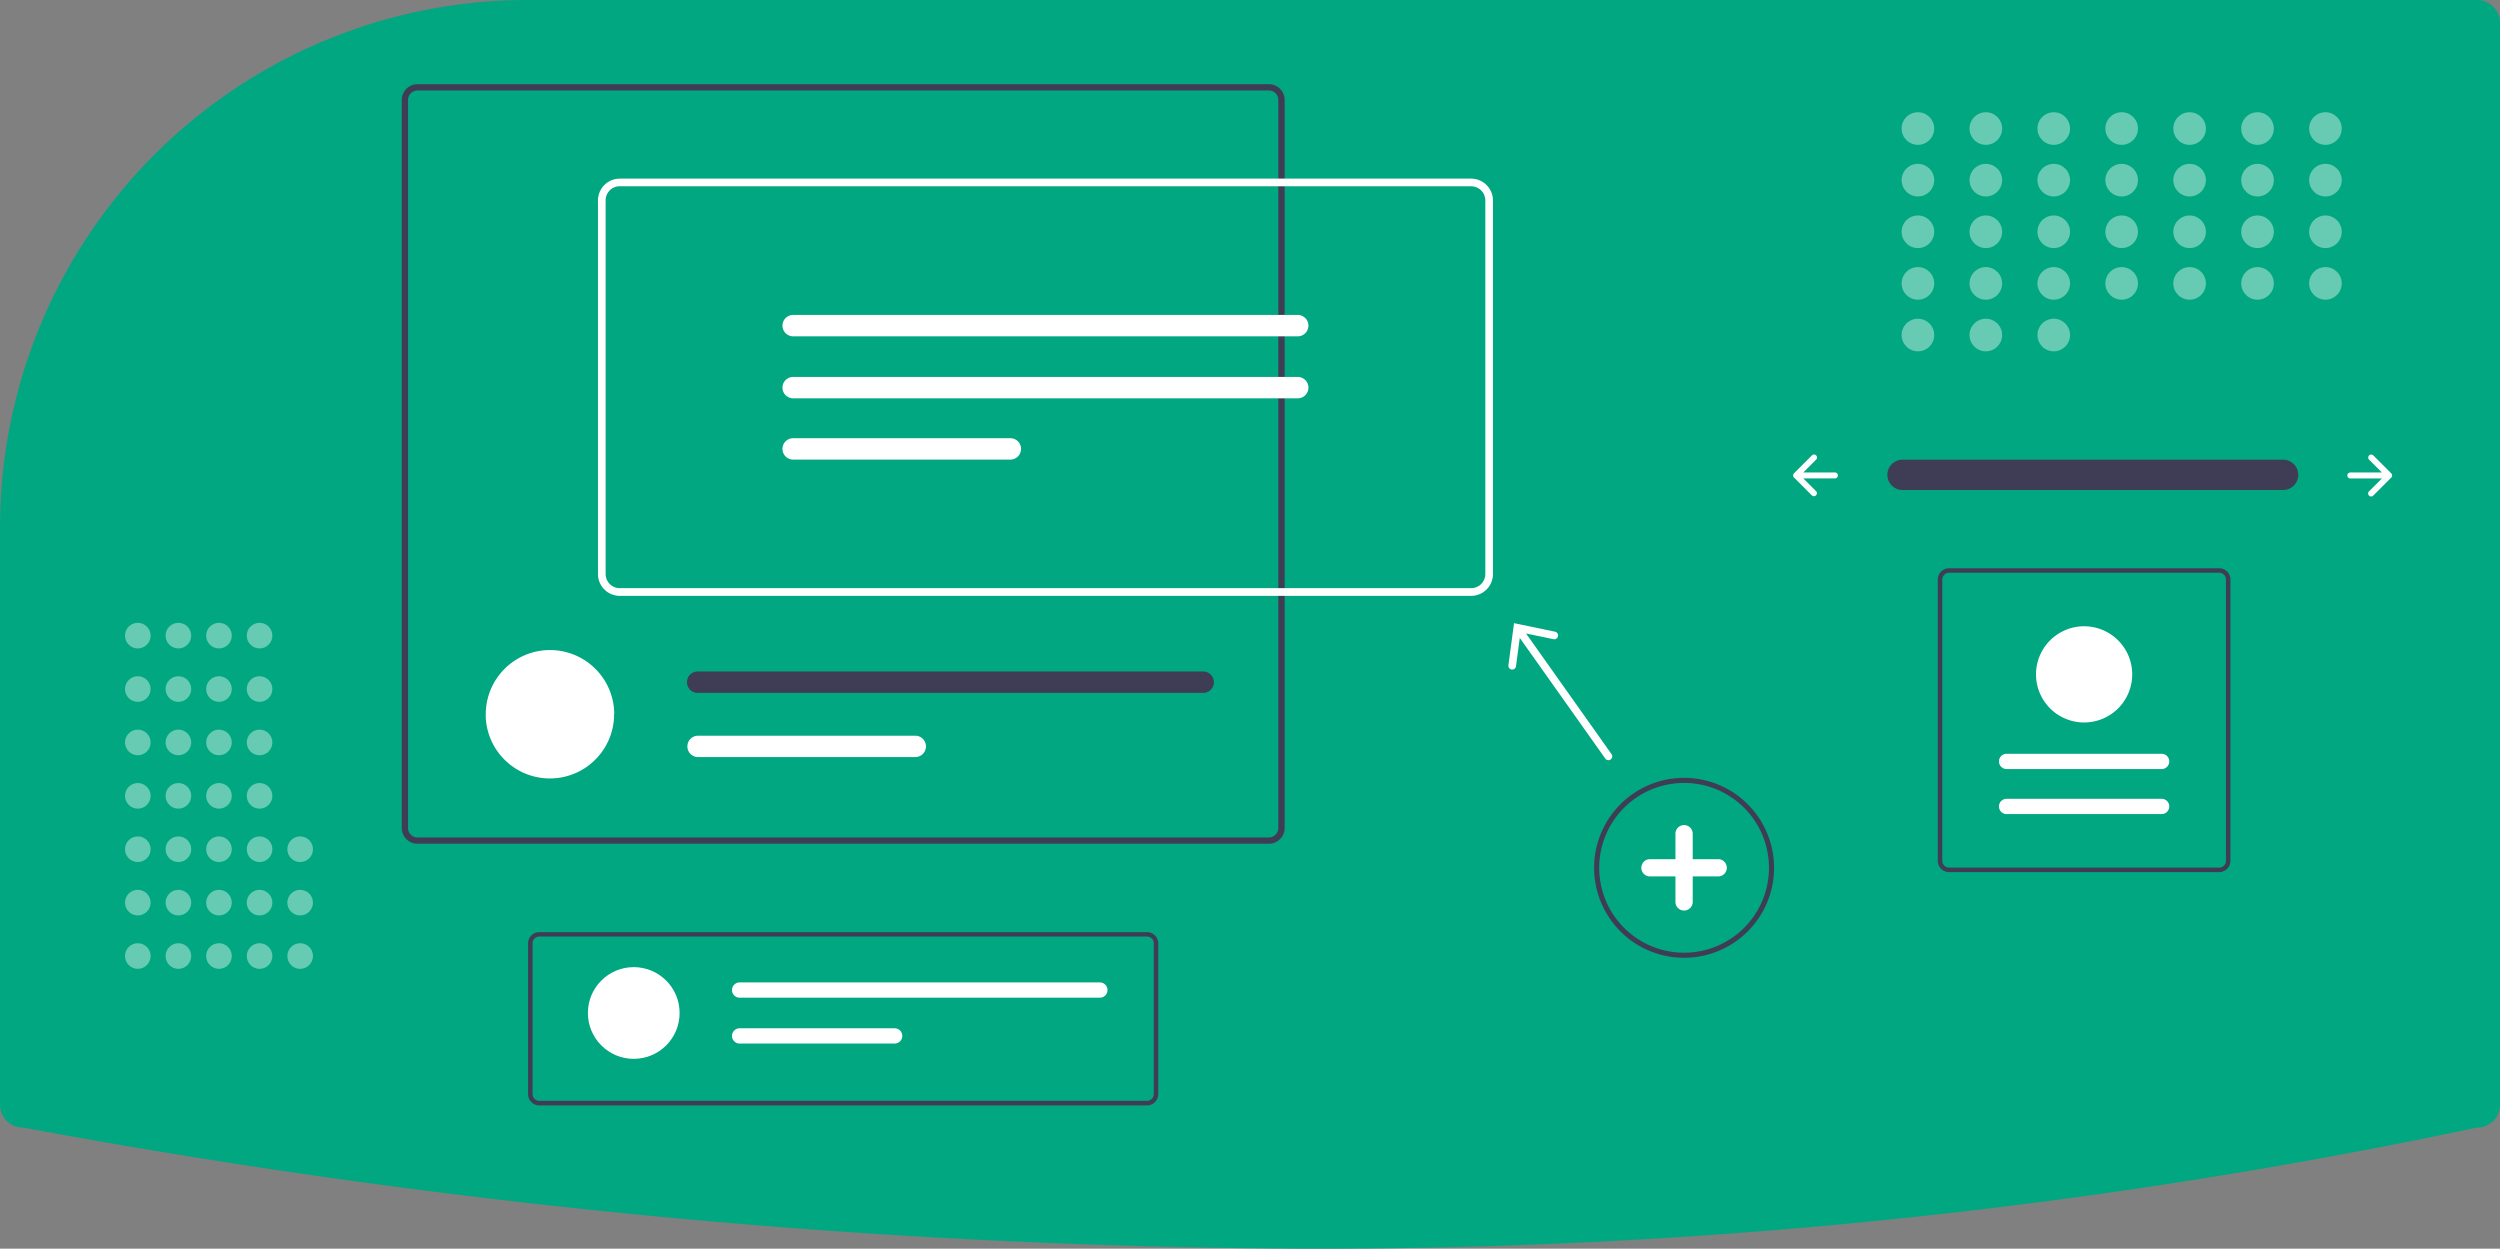
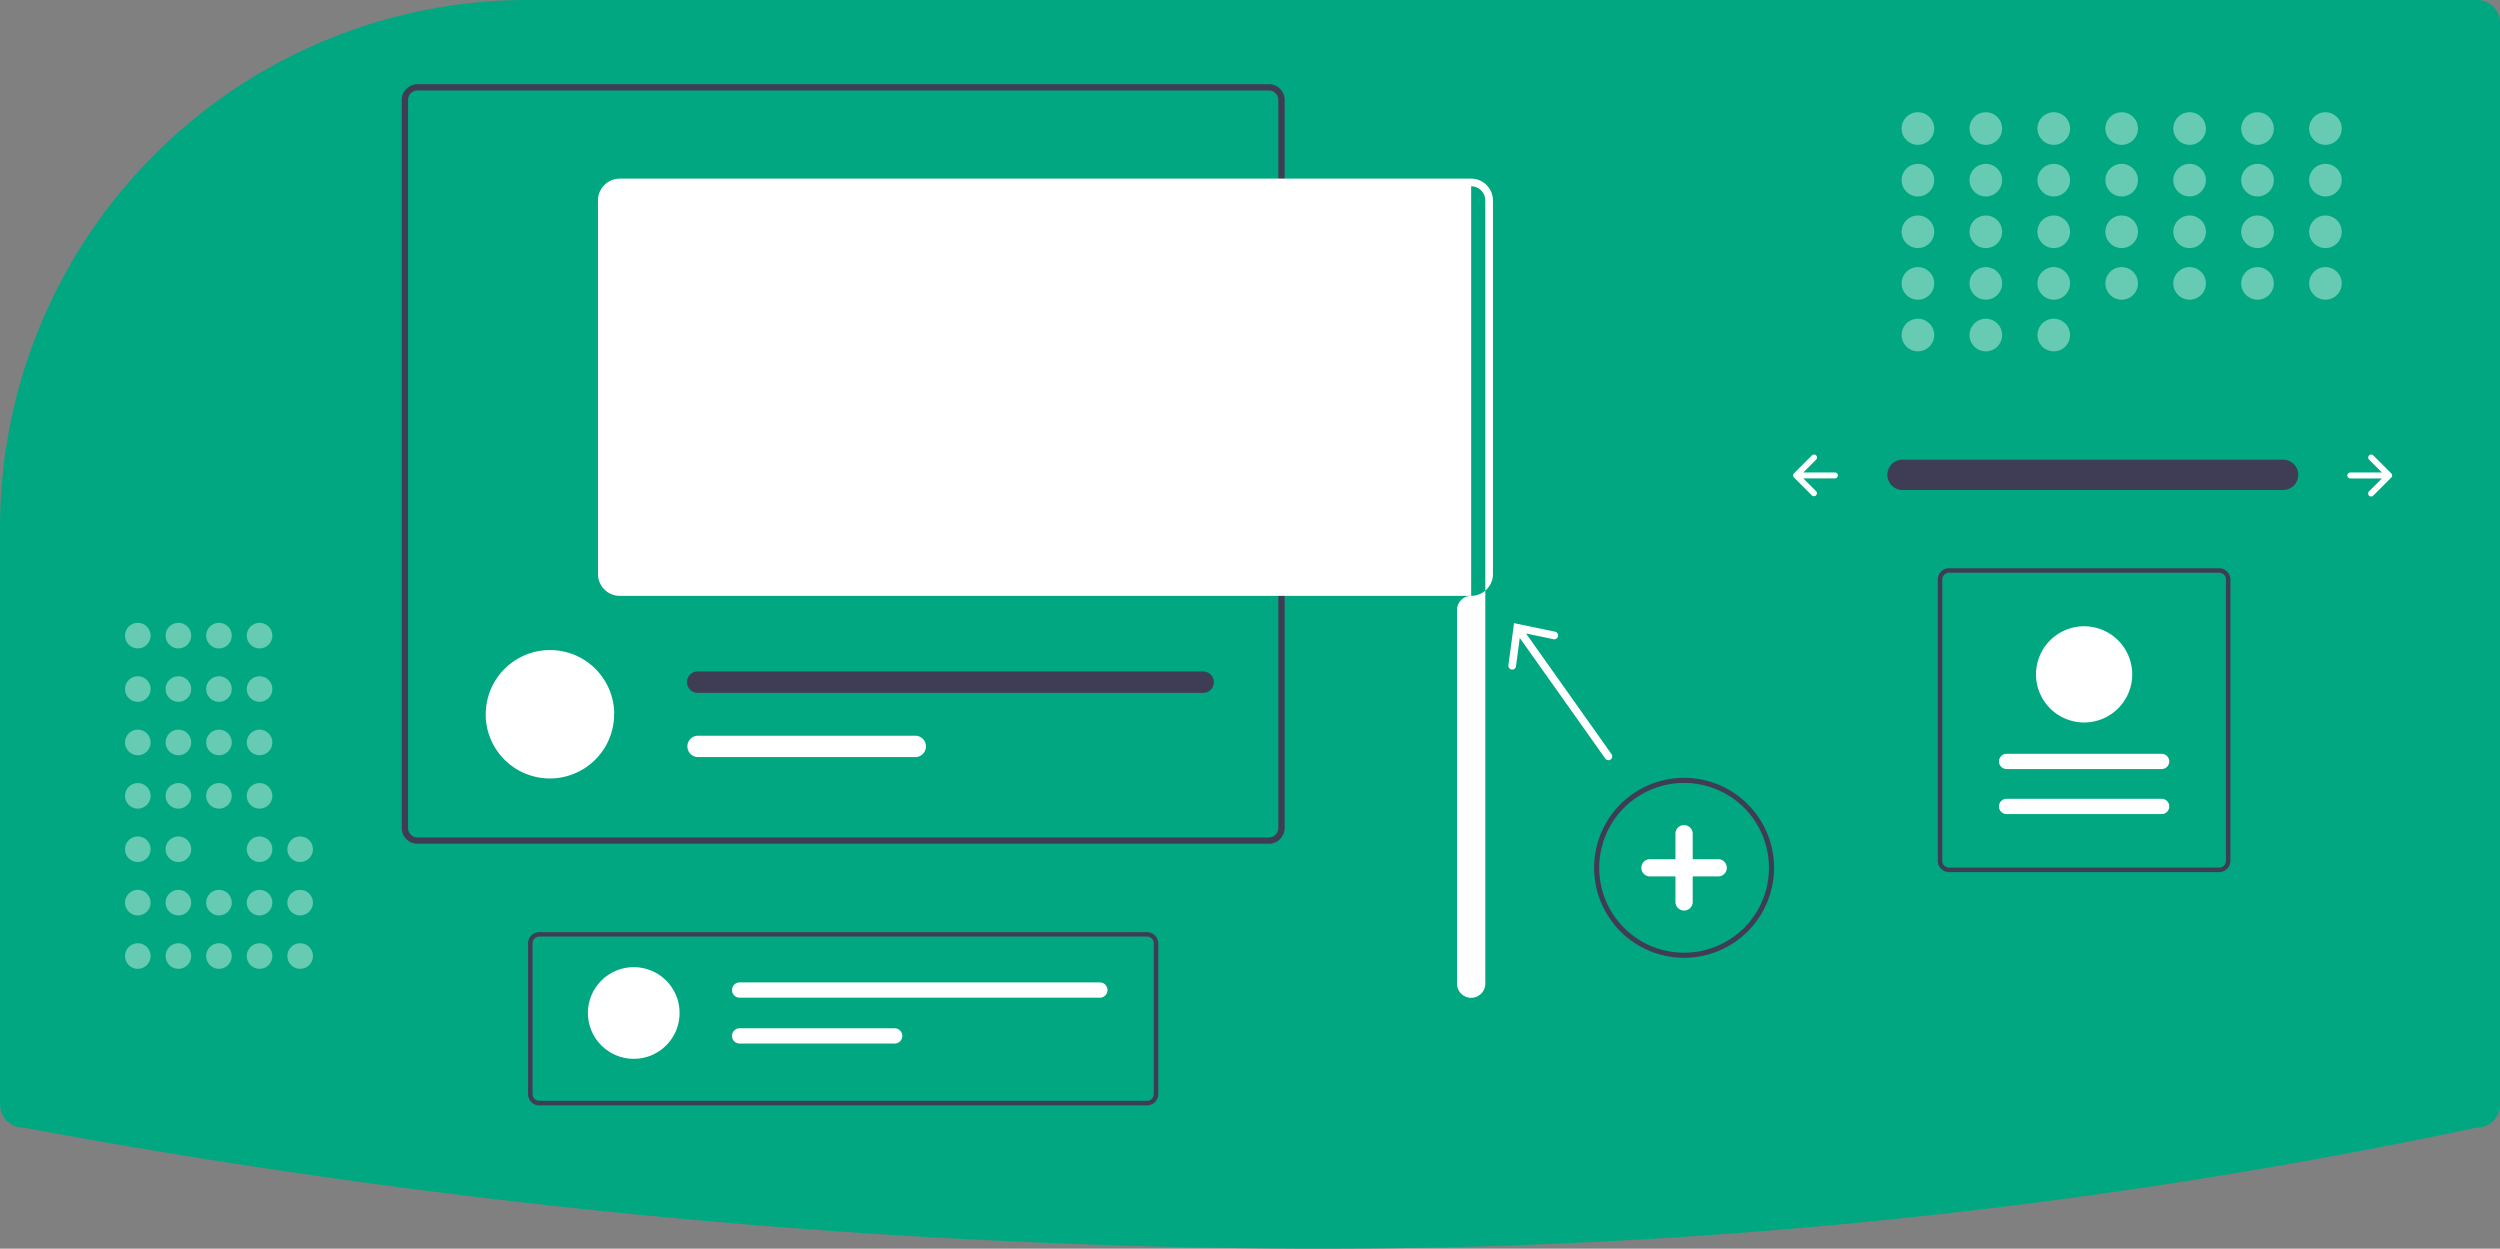
<svg xmlns="http://www.w3.org/2000/svg" width="138.146" height="69" viewBox="0 0 138.146 69">
  <rect x="0" y="0" width="138.146" height="69" fill="#808080" stroke="none" />
  <g id="design_components" transform="translate(0 0)">
    <path id="패스_48" data-name="패스 48" d="M139.188,205.26a29.036,29.036,0,0,0-10.951,2.124l-.421.174A29.149,29.149,0,0,0,110,234.448V266.3a1.27,1.27,0,0,0,1.269,1.269l.025,0a397.477,397.477,0,0,0,70.676,6.691l1.009,0a308.746,308.746,0,0,0,63.869-6.688l.03,0a1.27,1.27,0,0,0,1.269-1.269V206.528a1.27,1.27,0,0,0-1.269-1.269Z" transform="translate(-110 -205.26)" fill="#01a781" />
    <path id="Path_40" data-name="Path 40" d="M850.69,385.451a.838.838,0,1,0,0,1.676h21.017a.838.838,0,1,0,.027-1.676H850.69Z" transform="translate(-745.559 -360.05)" fill="#3f3d56" />
    <path id="패스_49" data-name="패스 49" d="M1031.362,383.5a.165.165,0,0,0,0,.233l.708.708h-1.746a.165.165,0,0,0,0,.33h1.747l-.708.708a.165.165,0,1,0,.233.233l.99-.99a.165.165,0,0,0,0-.233l-.99-.99a.165.165,0,0,0-.234,0Z" transform="translate(-900.449 -358.332)" fill="#fff" />
    <path id="패스_50" data-name="패스 50" d="M814.181,383.5a.165.165,0,0,1,0,.233l-.708.708h1.746a.165.165,0,1,1,0,.33h-1.746l.708.708a.165.165,0,0,1-.233.233l-.99-.99a.165.165,0,0,1,0-.233l.99-.99A.165.165,0,0,1,814.181,383.5Z" transform="translate(-713.824 -358.335)" fill="#fff" />
    <g id="그룹_23" data-name="그룹 23" transform="translate(105.08 6.202)" opacity="0.4">
      <circle id="타원_3" data-name="타원 3" cx="0.901" cy="0.901" r="0.901" fill="#fff" />
      <circle id="타원_4" data-name="타원 4" cx="0.901" cy="0.901" r="0.901" transform="translate(3.753)" fill="#fff" />
      <circle id="타원_5" data-name="타원 5" cx="0.901" cy="0.901" r="0.901" transform="translate(7.506)" fill="#fff" />
      <circle id="타원_6" data-name="타원 6" cx="0.901" cy="0.901" r="0.901" transform="translate(11.259)" fill="#fff" />
      <circle id="타원_7" data-name="타원 7" cx="0.901" cy="0.901" r="0.901" transform="translate(15.013)" fill="#fff" />
      <circle id="타원_8" data-name="타원 8" cx="0.901" cy="0.901" r="0.901" transform="translate(18.766)" fill="#fff" />
      <circle id="타원_9" data-name="타원 9" cx="0.901" cy="0.901" r="0.901" transform="translate(22.519)" fill="#fff" />
      <circle id="타원_10" data-name="타원 10" cx="0.901" cy="0.901" r="0.901" transform="translate(0 2.852)" fill="#fff" />
      <circle id="타원_11" data-name="타원 11" cx="0.901" cy="0.901" r="0.901" transform="translate(3.753 2.852)" fill="#fff" />
      <circle id="타원_12" data-name="타원 12" cx="0.901" cy="0.901" r="0.901" transform="translate(7.506 2.852)" fill="#fff" />
      <circle id="타원_13" data-name="타원 13" cx="0.901" cy="0.901" r="0.901" transform="translate(11.259 2.852)" fill="#fff" />
      <circle id="타원_14" data-name="타원 14" cx="0.901" cy="0.901" r="0.901" transform="translate(15.013 2.852)" fill="#fff" />
      <circle id="타원_15" data-name="타원 15" cx="0.901" cy="0.901" r="0.901" transform="translate(18.766 2.852)" fill="#fff" />
      <circle id="타원_16" data-name="타원 16" cx="0.901" cy="0.901" r="0.901" transform="translate(22.519 2.852)" fill="#fff" />
      <circle id="타원_17" data-name="타원 17" cx="0.901" cy="0.901" r="0.901" transform="translate(0 5.705)" fill="#fff" />
      <circle id="타원_18" data-name="타원 18" cx="0.901" cy="0.901" r="0.901" transform="translate(3.753 5.705)" fill="#fff" />
      <circle id="타원_19" data-name="타원 19" cx="0.901" cy="0.901" r="0.901" transform="translate(7.506 5.705)" fill="#fff" />
      <circle id="타원_20" data-name="타원 20" cx="0.901" cy="0.901" r="0.901" transform="translate(11.259 5.705)" fill="#fff" />
      <circle id="타원_21" data-name="타원 21" cx="0.901" cy="0.901" r="0.901" transform="translate(15.013 5.705)" fill="#fff" />
      <circle id="타원_22" data-name="타원 22" cx="0.901" cy="0.901" r="0.901" transform="translate(18.766 5.705)" fill="#fff" />
      <circle id="타원_23" data-name="타원 23" cx="0.901" cy="0.901" r="0.901" transform="translate(22.519 5.705)" fill="#fff" />
      <circle id="타원_24" data-name="타원 24" cx="0.901" cy="0.901" r="0.901" transform="translate(0 8.557)" fill="#fff" />
      <circle id="타원_25" data-name="타원 25" cx="0.901" cy="0.901" r="0.901" transform="translate(3.753 8.557)" fill="#fff" />
      <circle id="타원_26" data-name="타원 26" cx="0.901" cy="0.901" r="0.901" transform="translate(0 11.41)" fill="#fff" />
      <circle id="타원_27" data-name="타원 27" cx="0.901" cy="0.901" r="0.901" transform="translate(3.753 11.41)" fill="#fff" />
      <circle id="타원_28" data-name="타원 28" cx="0.901" cy="0.901" r="0.901" transform="translate(7.506 11.41)" fill="#fff" />
      <circle id="타원_29" data-name="타원 29" cx="0.901" cy="0.901" r="0.901" transform="translate(7.506 8.557)" fill="#fff" />
      <circle id="타원_30" data-name="타원 30" cx="0.901" cy="0.901" r="0.901" transform="translate(11.259 8.557)" fill="#fff" />
      <circle id="타원_31" data-name="타원 31" cx="0.901" cy="0.901" r="0.901" transform="translate(15.013 8.557)" fill="#fff" />
      <circle id="타원_32" data-name="타원 32" cx="0.901" cy="0.901" r="0.901" transform="translate(18.766 8.557)" fill="#fff" />
      <circle id="타원_33" data-name="타원 33" cx="0.901" cy="0.901" r="0.901" transform="translate(22.519 8.557)" fill="#fff" />
    </g>
    <path id="패스_51" data-name="패스 51" d="M739.857,520.118a4.972,4.972,0,1,1,4.972-4.972A4.972,4.972,0,0,1,739.857,520.118Zm0-9.662a4.69,4.69,0,1,0,4.69,4.69,4.69,4.69,0,0,0-4.69-4.69Z" transform="translate(-646.797 -467.192)" fill="#3f3d56" />
    <path id="패스_52" data-name="패스 52" d="M757.543,530.448h-1.43v-1.43a.477.477,0,0,0-.953,0v1.43h-1.43a.477.477,0,0,0,0,.953h1.43v1.43a.477.477,0,0,0,.953,0V531.4h1.43a.477.477,0,0,0,0-.953Z" transform="translate(-662.577 -482.971)" fill="#fff" />
    <g id="그룹_24" data-name="그룹 24" transform="translate(6.907 34.416)" opacity="0.4">
      <circle id="타원_34" data-name="타원 34" cx="0.708" cy="0.708" r="0.708" transform="translate(0 17.705)" fill="#fff" />
      <circle id="타원_35" data-name="타원 35" cx="0.708" cy="0.708" r="0.708" transform="translate(0 14.754)" fill="#fff" />
      <circle id="타원_36" data-name="타원 36" cx="0.708" cy="0.708" r="0.708" transform="translate(0 11.803)" fill="#fff" />
      <circle id="타원_37" data-name="타원 37" cx="0.708" cy="0.708" r="0.708" transform="translate(0 8.853)" fill="#fff" />
      <circle id="타원_38" data-name="타원 38" cx="0.708" cy="0.708" r="0.708" transform="translate(0 5.902)" fill="#fff" />
      <circle id="타원_39" data-name="타원 39" cx="0.708" cy="0.708" r="0.708" transform="translate(0 2.951)" fill="#fff" />
      <circle id="타원_40" data-name="타원 40" cx="0.708" cy="0.708" r="0.708" fill="#fff" />
      <circle id="타원_41" data-name="타원 41" cx="0.708" cy="0.708" r="0.708" transform="translate(2.243 17.705)" fill="#fff" />
      <circle id="타원_42" data-name="타원 42" cx="0.708" cy="0.708" r="0.708" transform="translate(2.243 14.754)" fill="#fff" />
      <circle id="타원_43" data-name="타원 43" cx="0.708" cy="0.708" r="0.708" transform="translate(2.243 11.803)" fill="#fff" />
      <circle id="타원_44" data-name="타원 44" cx="0.708" cy="0.708" r="0.708" transform="translate(2.243 8.853)" fill="#fff" />
      <circle id="타원_45" data-name="타원 45" cx="0.708" cy="0.708" r="0.708" transform="translate(2.243 5.902)" fill="#fff" />
      <circle id="타원_46" data-name="타원 46" cx="0.708" cy="0.708" r="0.708" transform="translate(2.243 2.951)" fill="#fff" />
      <circle id="타원_47" data-name="타원 47" cx="0.708" cy="0.708" r="0.708" transform="translate(2.243)" fill="#fff" />
      <circle id="타원_48" data-name="타원 48" cx="0.708" cy="0.708" r="0.708" transform="translate(4.485 17.705)" fill="#fff" />
      <circle id="타원_49" data-name="타원 49" cx="0.708" cy="0.708" r="0.708" transform="translate(4.485 14.754)" fill="#fff" />
-       <circle id="타원_50" data-name="타원 50" cx="0.708" cy="0.708" r="0.708" transform="translate(4.485 11.803)" fill="#fff" />
      <circle id="타원_51" data-name="타원 51" cx="0.708" cy="0.708" r="0.708" transform="translate(4.485 8.853)" fill="#fff" />
      <circle id="타원_52" data-name="타원 52" cx="0.708" cy="0.708" r="0.708" transform="translate(4.485 5.902)" fill="#fff" />
      <circle id="타원_53" data-name="타원 53" cx="0.708" cy="0.708" r="0.708" transform="translate(4.485 2.951)" fill="#fff" />
      <circle id="타원_54" data-name="타원 54" cx="0.708" cy="0.708" r="0.708" transform="translate(4.485)" fill="#fff" />
      <circle id="타원_55" data-name="타원 55" cx="0.708" cy="0.708" r="0.708" transform="translate(6.728 17.705)" fill="#fff" />
      <circle id="타원_56" data-name="타원 56" cx="0.708" cy="0.708" r="0.708" transform="translate(6.728 14.754)" fill="#fff" />
      <circle id="타원_57" data-name="타원 57" cx="0.708" cy="0.708" r="0.708" transform="translate(8.971 17.705)" fill="#fff" />
      <circle id="타원_58" data-name="타원 58" cx="0.708" cy="0.708" r="0.708" transform="translate(8.971 14.754)" fill="#fff" />
      <circle id="타원_59" data-name="타원 59" cx="0.708" cy="0.708" r="0.708" transform="translate(8.971 11.803)" fill="#fff" />
      <circle id="타원_60" data-name="타원 60" cx="0.708" cy="0.708" r="0.708" transform="translate(6.728 11.803)" fill="#fff" />
      <circle id="타원_61" data-name="타원 61" cx="0.708" cy="0.708" r="0.708" transform="translate(6.728 8.853)" fill="#fff" />
      <circle id="타원_62" data-name="타원 62" cx="0.708" cy="0.708" r="0.708" transform="translate(6.728 5.902)" fill="#fff" />
      <circle id="타원_63" data-name="타원 63" cx="0.708" cy="0.708" r="0.708" transform="translate(6.728 2.951)" fill="#fff" />
      <circle id="타원_64" data-name="타원 64" cx="0.708" cy="0.708" r="0.708" transform="translate(6.728)" fill="#fff" />
    </g>
    <path id="패스_53" data-name="패스 53" d="M315.4,238.262H268.355a.872.872,0,0,0-.871.872v40.229a.872.872,0,0,0,.871.872H315.4a.872.872,0,0,0,.872-.872V239.133A.872.872,0,0,0,315.4,238.262Zm.522,41.1a.524.524,0,0,1-.522.524H268.355a.523.523,0,0,1-.522-.524V239.133a.523.523,0,0,1,.522-.524H315.4a.524.524,0,0,1,.522.524Z" transform="translate(-245.284 -233.61)" fill="#3f3d56" />
    <path id="패스_54" data-name="패스 54" d="M307.449,463.64c0,.062,0,.124,0,.184a3.549,3.549,0,0,1-7.088,0c0-.06,0-.122,0-.184a3.549,3.549,0,1,1,7.1,0Z" transform="translate(-273.519 -424.169)" fill="#fff" />
    <path id="패스_55" data-name="패스 55" d="M407.943,468.479H380.058a.592.592,0,1,0,0,1.183h27.885a.592.592,0,1,0,0-1.183Z" transform="translate(-341.481 -431.374)" fill="#3f3d56" />
    <path id="패스_56" data-name="패스 56" d="M392.061,493.66h-12a.591.591,0,1,0,0,1.182h12a.591.591,0,1,0,0-1.182Z" transform="translate(-341.486 -453.006)" fill="#fff" />
-     <path id="패스_57" data-name="패스 57" d="M392.66,298.336H345.614a1.207,1.207,0,0,1-1.205-1.205V276.485a1.206,1.206,0,0,1,1.205-1.205H392.66a1.207,1.207,0,0,1,1.205,1.205v20.646A1.207,1.207,0,0,1,392.66,298.336ZM345.614,275.7a.783.783,0,0,0-.782.782v20.646a.783.783,0,0,0,.782.782H392.66a.783.783,0,0,0,.782-.782V276.485a.783.783,0,0,0-.782-.782Z" transform="translate(-311.366 -265.409)" fill="#fff" />
+     <path id="패스_57" data-name="패스 57" d="M392.66,298.336H345.614a1.207,1.207,0,0,1-1.205-1.205V276.485a1.206,1.206,0,0,1,1.205-1.205H392.66a1.207,1.207,0,0,1,1.205,1.205v20.646A1.207,1.207,0,0,1,392.66,298.336Za.783.783,0,0,0-.782.782v20.646a.783.783,0,0,0,.782.782H392.66a.783.783,0,0,0,.782-.782V276.485a.783.783,0,0,0-.782-.782Z" transform="translate(-311.366 -265.409)" fill="#fff" />
    <path id="패스_58" data-name="패스 58" d="M417.32,328.7a.591.591,0,1,0,0,1.183H445.2a.591.591,0,1,0,0-1.183Z" transform="translate(-373.49 -311.298)" fill="#fff" />
    <path id="패스_59" data-name="패스 59" d="M417.32,353.012a.591.591,0,1,0,0,1.183H445.2a.591.591,0,1,0,0-1.183Z" transform="translate(-373.49 -332.184)" fill="#fff" />
    <path id="패스_60" data-name="패스 60" d="M417.32,377.03a.591.591,0,1,0,0,1.183h12a.591.591,0,0,0,0-1.183Z" transform="translate(-373.49 -352.816)" fill="#fff" />
    <path id="패스_61" data-name="패스 61" d="M707,456.78l-4.725-6.669,1.53.319a.212.212,0,0,0,.086-.414l-2.28-.475-.308,2.308a.212.212,0,1,0,.419.056l.206-1.55,4.726,6.669a.211.211,0,1,0,.345-.245Z" transform="translate(-617.948 -415.106)" fill="#fff" />
    <path id="패스_62" data-name="패스 62" d="M351.2,580.23H317.619a.623.623,0,0,1-.622-.622v-8.331a.623.623,0,0,1,.622-.622H351.2a.623.623,0,0,1,.622.622v8.331A.623.623,0,0,1,351.2,580.23ZM317.619,570.9a.374.374,0,0,0-.373.373v8.331a.373.373,0,0,0,.373.373H351.2a.374.374,0,0,0,.373-.373v-8.331a.374.374,0,0,0-.373-.373Z" transform="translate(-287.817 -519.147)" fill="#3f3d56" />
    <circle id="타원_65" data-name="타원 65" cx="2.534" cy="2.534" r="2.534" transform="translate(32.486 53.442)" fill="#fff" />
    <path id="패스_63" data-name="패스 63" d="M397.365,590.368a.422.422,0,1,0,0,.844h19.906a.422.422,0,1,0,0-.844Z" transform="translate(-356.494 -536.081)" fill="#fff" />
    <path id="패스_64" data-name="패스 64" d="M397.365,608.341a.422.422,0,1,0,0,.844h8.566a.422.422,0,1,0,0-.844Z" transform="translate(-356.494 -551.52)" fill="#fff" />
    <path id="패스_65" data-name="패스 65" d="M870.234,428.016h14.927a.623.623,0,0,1,.622.622v15.546a.623.623,0,0,1-.622.622H870.234a.623.623,0,0,1-.622-.622V428.638a.623.623,0,0,1,.622-.622Zm14.927,16.541a.373.373,0,0,0,.373-.373V428.638a.374.374,0,0,0-.373-.373H870.234a.374.374,0,0,0-.373.373v15.546a.374.374,0,0,0,.373.373Z" transform="translate(-762.533 -396.615)" fill="#3f3d56" />
    <path id="패스_66" data-name="패스 66" d="M902.581,519.234a.422.422,0,0,0,0-.845h-8.566a.422.422,0,0,0,0,.845Z" transform="translate(-783.133 -474.249)" fill="#fff" />
    <path id="패스_67" data-name="패스 67" d="M902.581,501.585a.422.422,0,1,0,0-.844h-8.566a.422.422,0,1,0,0,.844Z" transform="translate(-783.133 -459.088)" fill="#fff" />
    <path id="패스_68" data-name="패스 68" d="M910.773,450.758a2.658,2.658,0,1,1-2.658,2.658A2.658,2.658,0,0,1,910.773,450.758Z" transform="translate(-795.608 -416.151)" fill="#fff" />
  </g>
</svg>